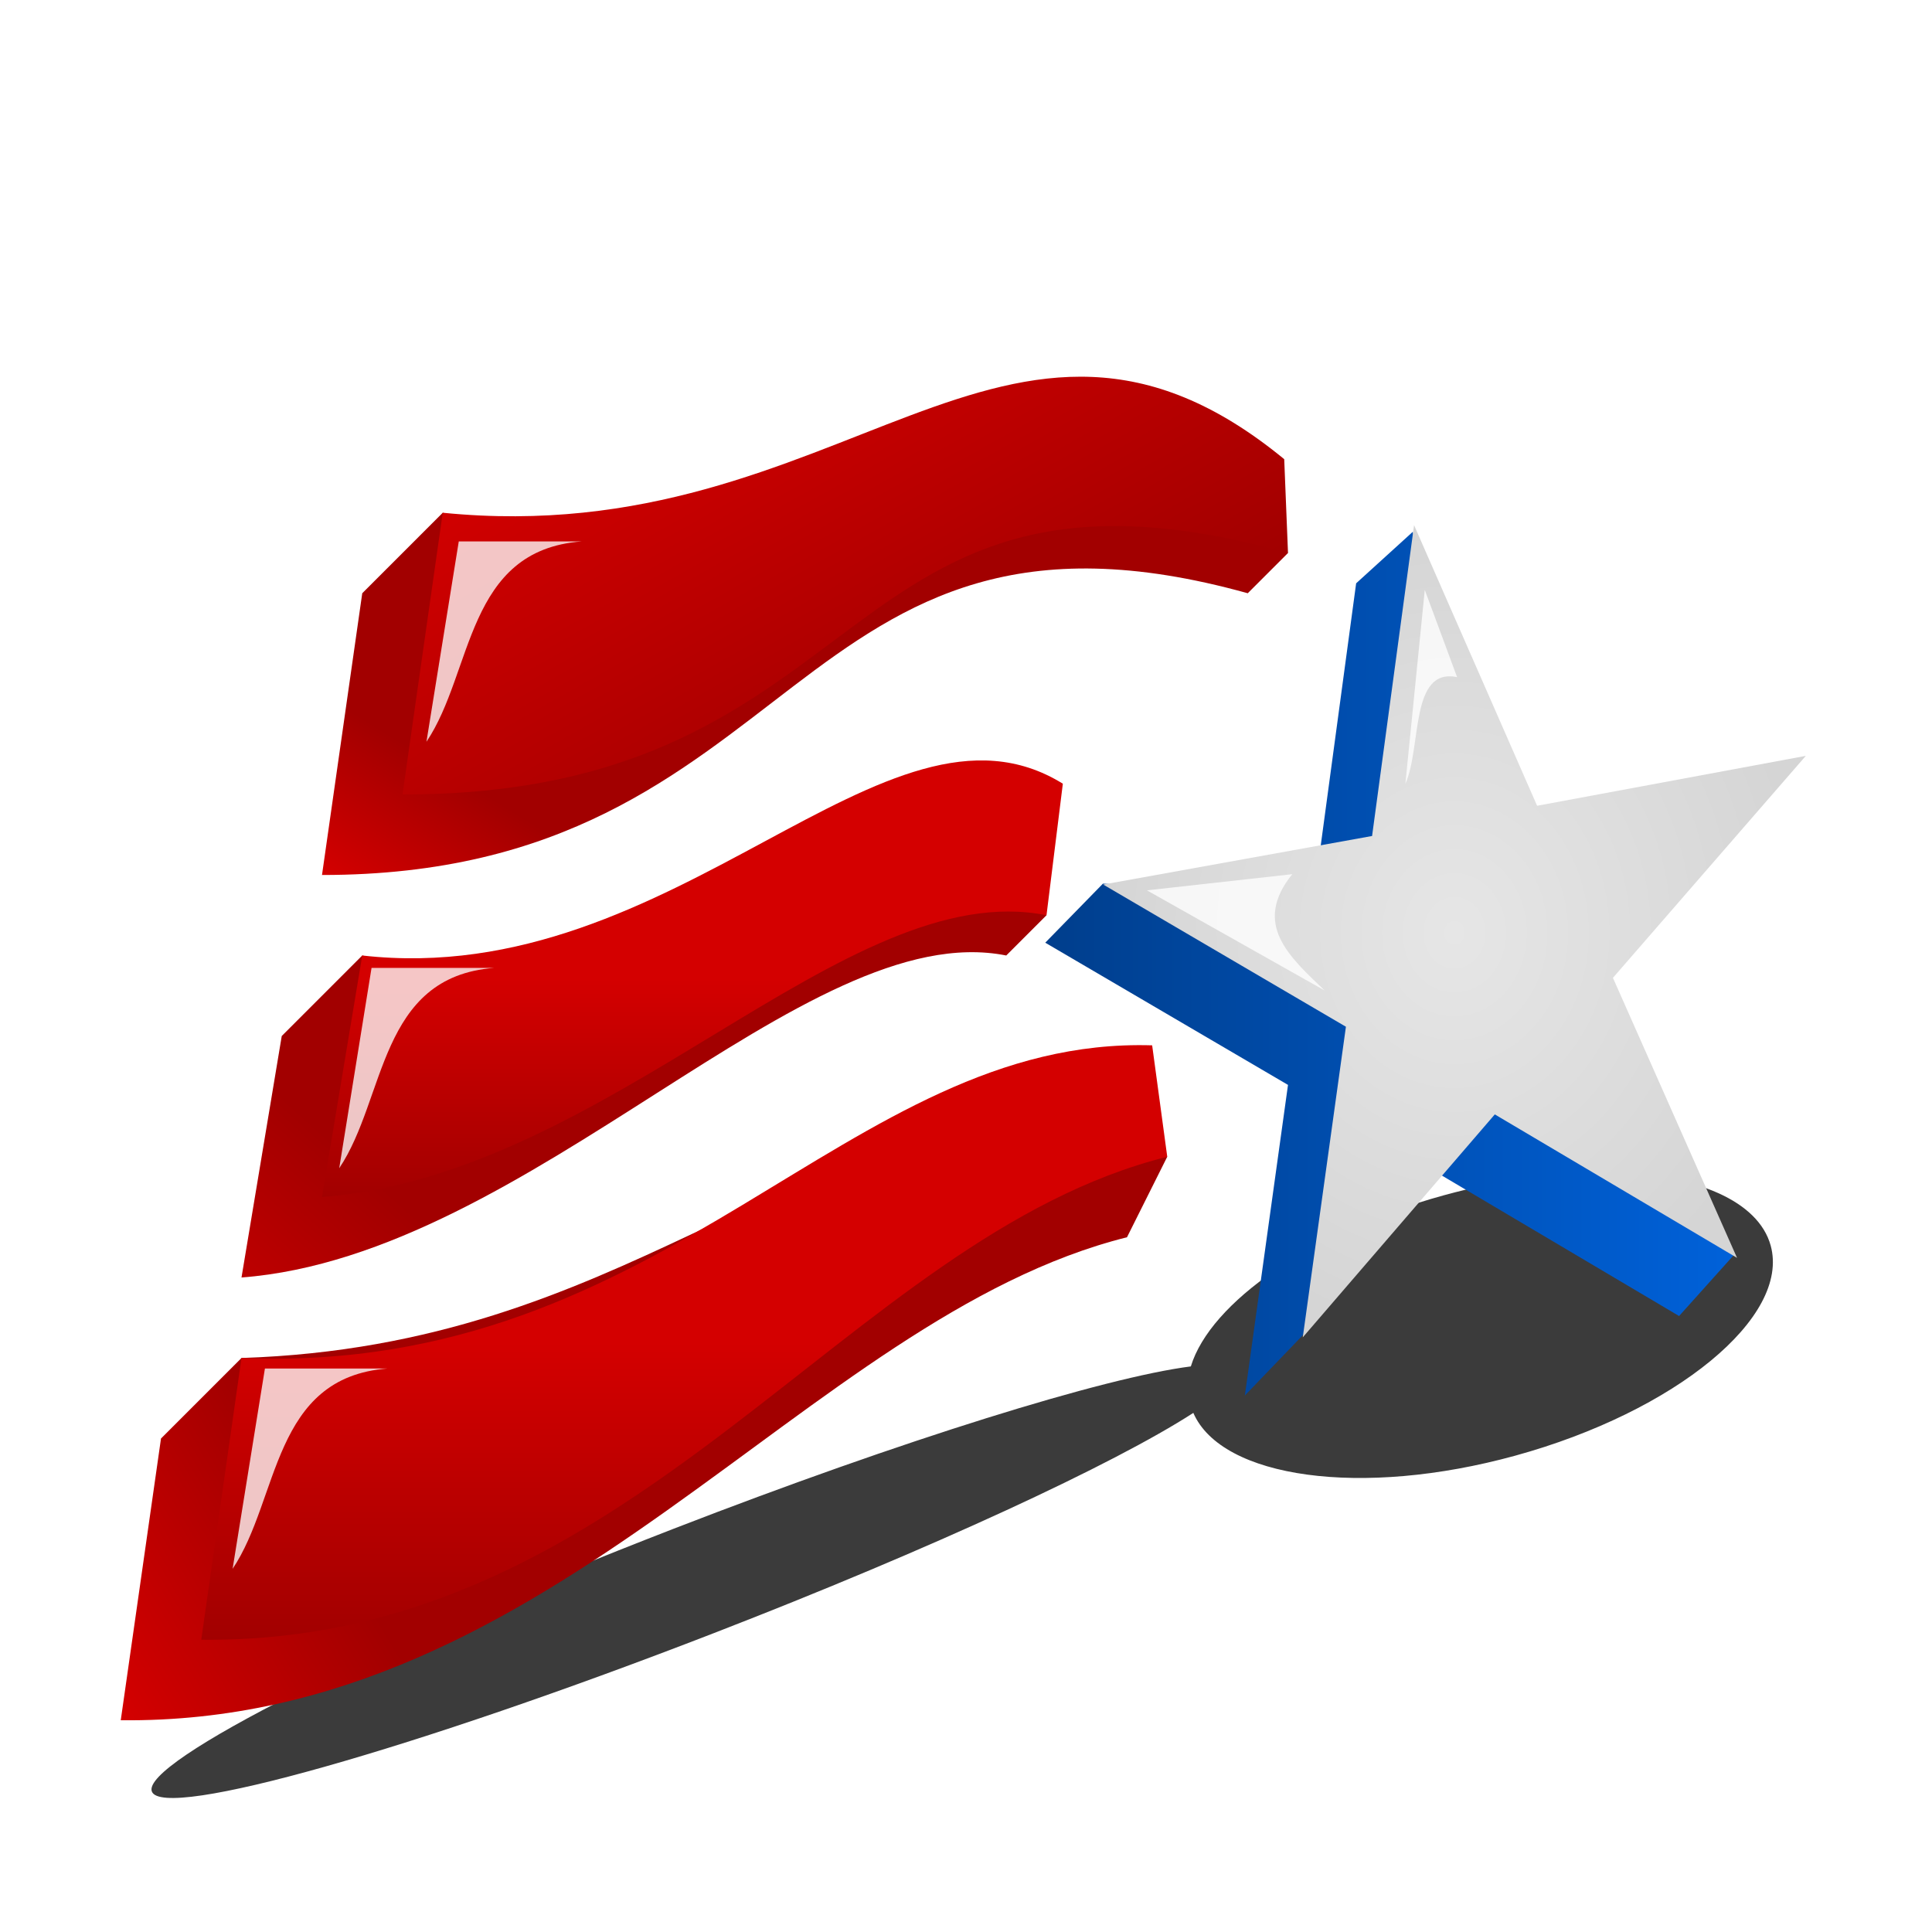
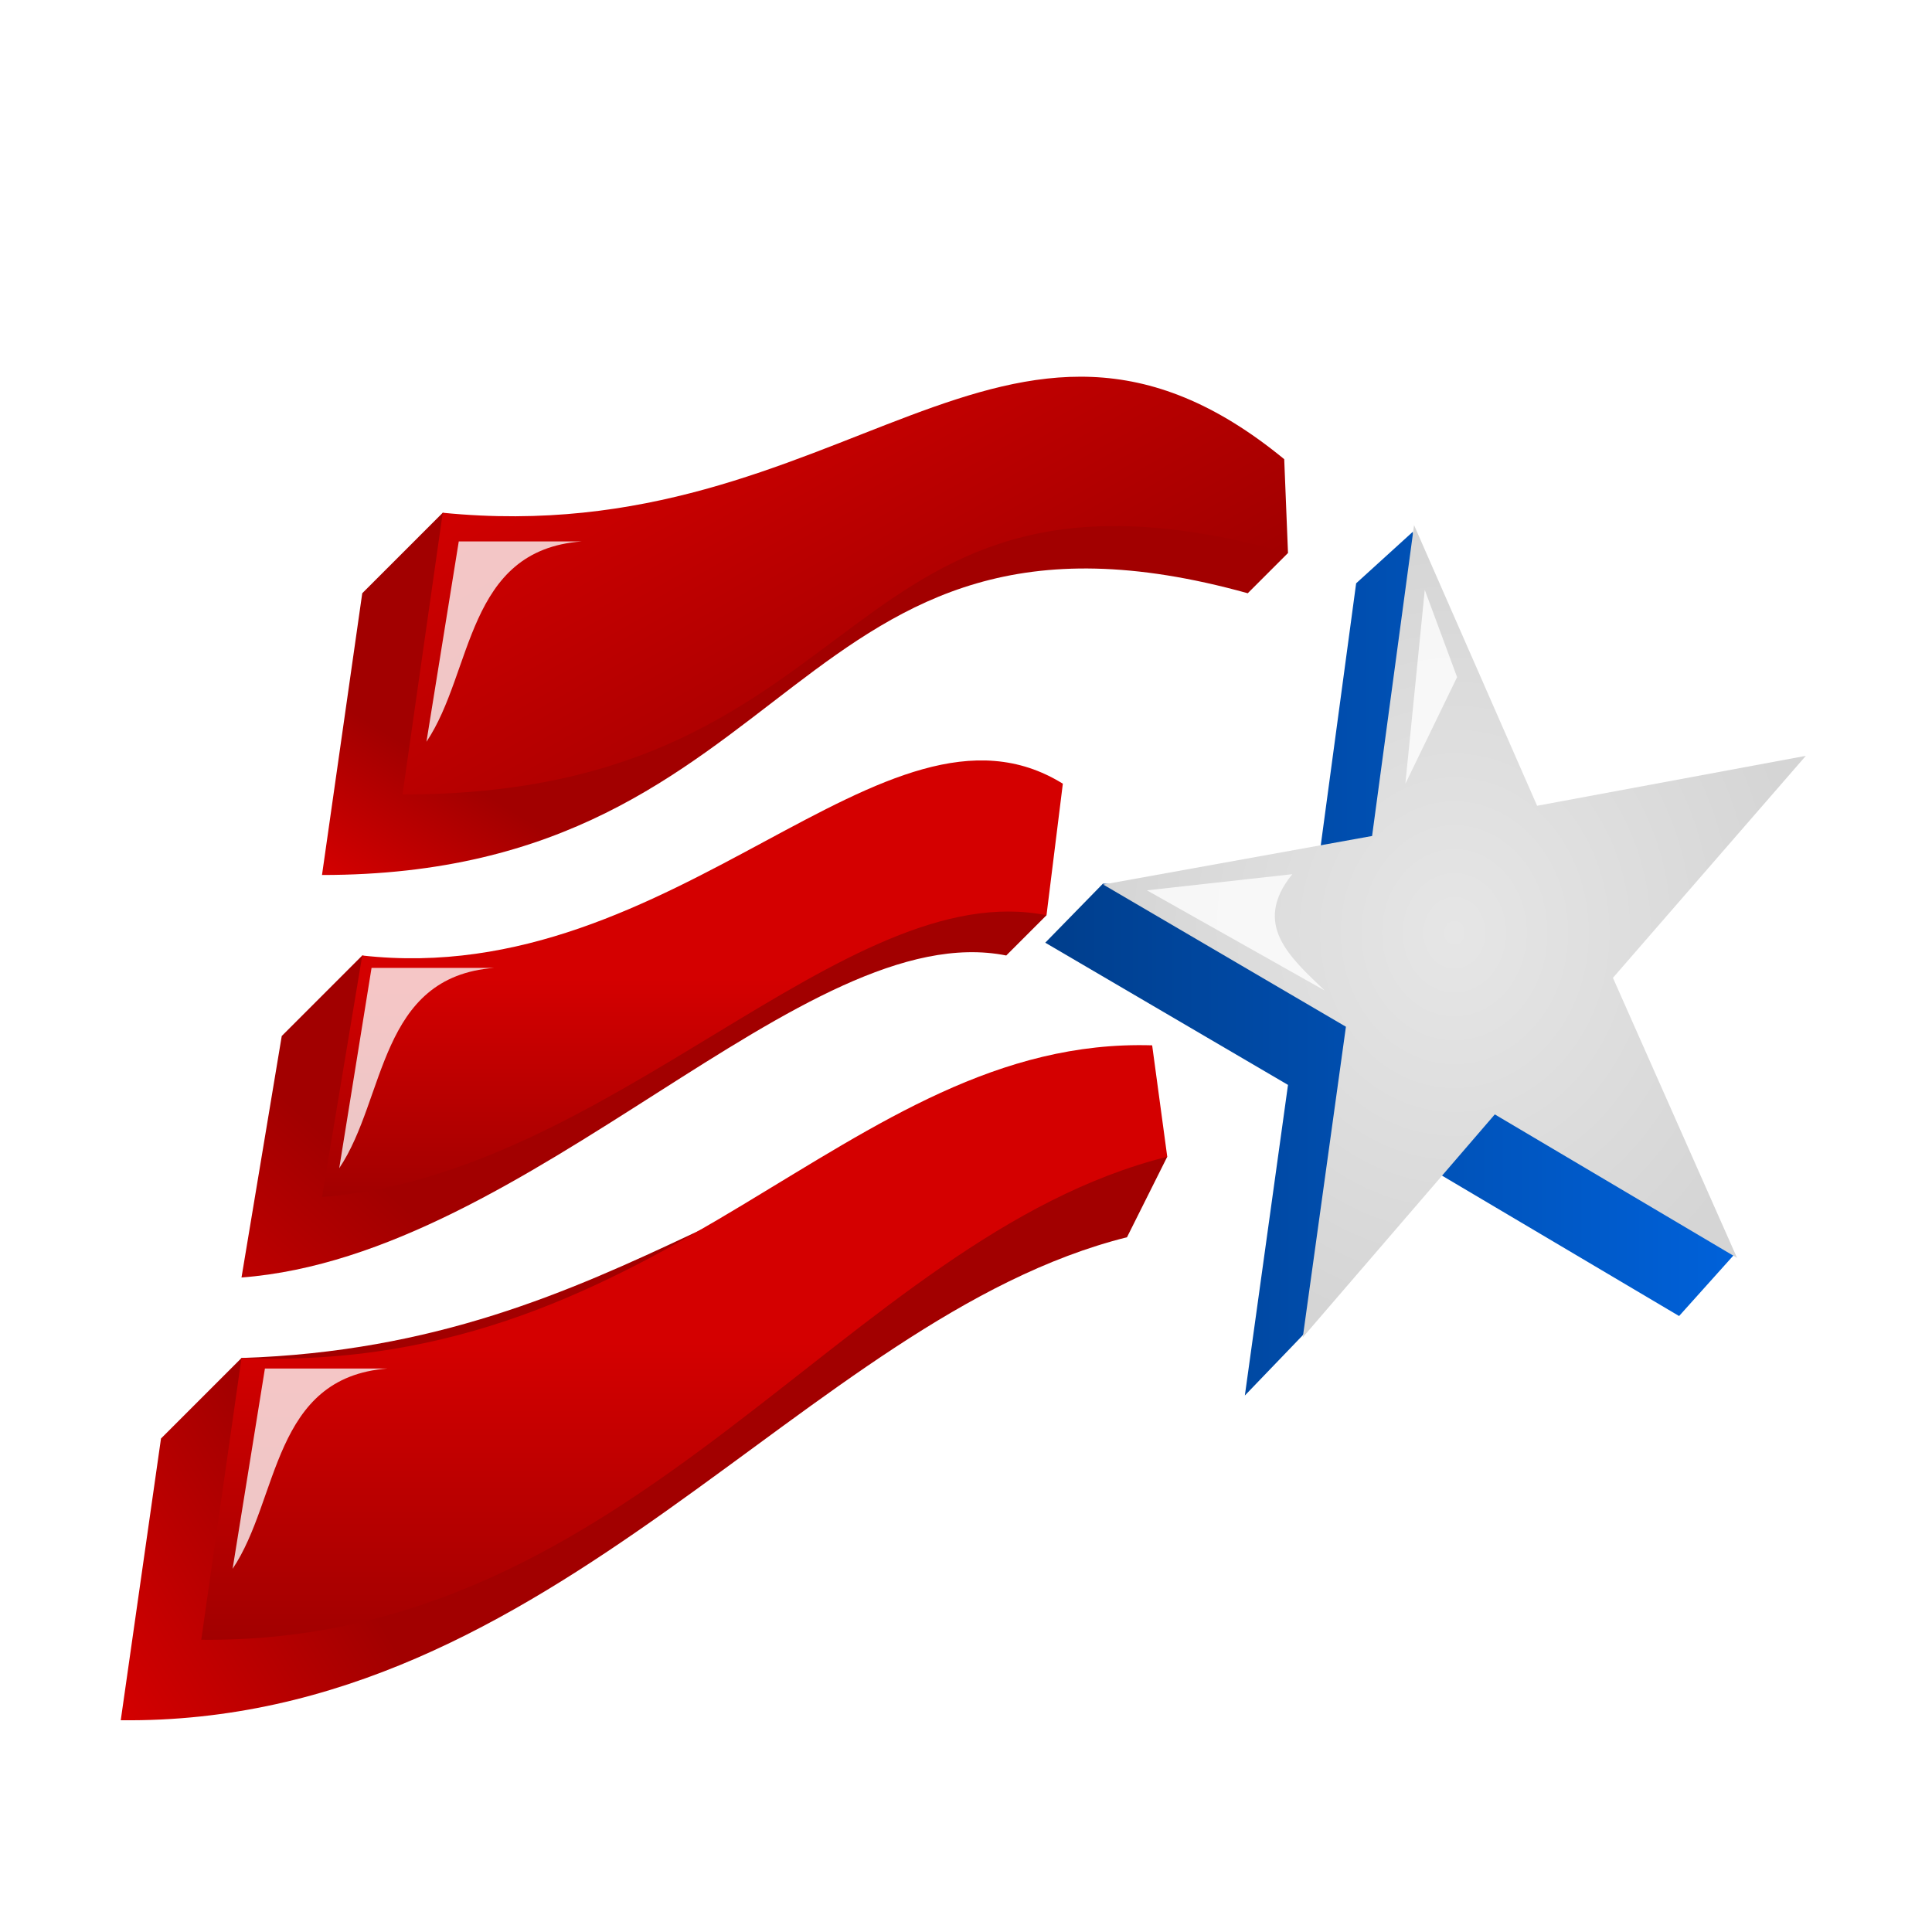
<svg xmlns="http://www.w3.org/2000/svg" xmlns:ns1="http://www.inkscape.org/namespaces/inkscape" xmlns:ns2="http://sodipodi.sourceforge.net/DTD/sodipodi-0.dtd" xmlns:xlink="http://www.w3.org/1999/xlink" width="48" height="48" id="svg2" version="1.1" ns1:version="0.47 r22583" ns2:docname="july4th01.svg" ns1:export-filename="july4th01.png" ns1:export-xdpi="90" ns1:export-ydpi="90">
  <defs id="defs4">
    <linearGradient id="linearGradient3801">
      <stop style="stop-color:#a20000;stop-opacity:1;" offset="0" id="stop3803" />
      <stop style="stop-color:#d40000;stop-opacity:1;" offset="1" id="stop3805" />
    </linearGradient>
    <linearGradient id="linearGradient3791">
      <stop id="stop3793" offset="0" style="stop-color:#e6e6e6;stop-opacity:1;" />
      <stop id="stop3795" offset="1" style="stop-color:#d5d5d5;stop-opacity:1;" />
    </linearGradient>
    <linearGradient ns1:collect="always" xlink:href="#linearGradient3801" id="linearGradient3686" x1="19" y1="1030.362" x2="13.164" y2="1019.982" gradientUnits="userSpaceOnUse" gradientTransform="translate(2,-6.261)" />
    <linearGradient ns1:collect="always" xlink:href="#linearGradient3801" id="linearGradient3688" x1="15.203" y1="1039.362" x2="15.203" y2="1033.939" gradientUnits="userSpaceOnUse" gradientTransform="translate(2,-5.261)" />
    <linearGradient ns1:collect="always" xlink:href="#linearGradient3801" id="linearGradient3690" x1="16" y1="1048.363" x2="16" y2="1040.976" gradientUnits="userSpaceOnUse" gradientTransform="translate(1,-3.261)" />
    <linearGradient ns1:collect="always" xlink:href="#linearGradient3801" id="linearGradient3692" x1="7.866" y1="1046.904" x2="2" y2="1050.363" gradientUnits="userSpaceOnUse" gradientTransform="translate(1,-3.261)" />
    <linearGradient ns1:collect="always" xlink:href="#linearGradient3801" id="linearGradient3694" x1="4" y1="1035.937" x2="-0.883" y2="1041.362" gradientUnits="userSpaceOnUse" gradientTransform="translate(2,-5.261)" />
    <linearGradient ns1:collect="always" xlink:href="#linearGradient3801" id="linearGradient3696" x1="8.027" y1="1029.085" x2="6" y2="1032.362" gradientUnits="userSpaceOnUse" gradientTransform="translate(2,-6.261)" />
    <radialGradient ns1:collect="always" xlink:href="#linearGradient3791" id="radialGradient3811" cx="36.136" cy="1029.545" fx="36.136" fy="1029.545" r="8.728" gradientTransform="matrix(1,-7.4069252e-6,8.562197e-6,1.156,-0.009,-162.626)" gradientUnits="userSpaceOnUse" />
    <linearGradient ns1:collect="always" xlink:href="#linearGradient3635" id="linearGradient3823" x1="25.969" y1="1030.35" x2="43.385" y2="1030.35" gradientUnits="userSpaceOnUse" gradientTransform="translate(0,-2.046)" />
    <filter ns1:collect="always" id="filter3849" x="-0.207" width="1.414" y="-0.16" height="1.321">
      <feGaussianBlur ns1:collect="always" stdDeviation="0.333" id="feGaussianBlur3851" />
    </filter>
    <filter ns1:collect="always" id="filter3853" x="-0.207" width="1.414" y="-0.16" height="1.321">
      <feGaussianBlur ns1:collect="always" stdDeviation="0.333" id="feGaussianBlur3855" />
    </filter>
    <filter ns1:collect="always" id="filter3857" x="-0.207" width="1.414" y="-0.16" height="1.321">
      <feGaussianBlur ns1:collect="always" stdDeviation="0.333" id="feGaussianBlur3859" />
    </filter>
    <filter ns1:collect="always" id="filter3889" x="-0.168" width="1.336" y="-0.257" height="1.514">
      <feGaussianBlur ns1:collect="always" stdDeviation="0.309" id="feGaussianBlur3891" />
    </filter>
    <filter ns1:collect="always" id="filter3893" x="-0.578" width="2.156" y="-0.154" height="1.308">
      <feGaussianBlur ns1:collect="always" stdDeviation="0.309" id="feGaussianBlur3895" />
    </filter>
    <linearGradient id="linearGradient3635">
      <stop id="stop3637" offset="0" style="stop-color:#003e8c;stop-opacity:1;" />
      <stop id="stop3639-7" offset="1" style="stop-color:#0062db;stop-opacity:1;" />
    </linearGradient>
    <filter ns1:collect="always" id="filter3675" x="-0.08" width="1.16" y="-0.207" height="1.415">
      <feGaussianBlur ns1:collect="always" stdDeviation="1.342" id="feGaussianBlur3677" />
    </filter>
  </defs>
  <ns2:namedview id="base" pagecolor="#ffffff" bordercolor="#666666" borderopacity="1.0" ns1:pageopacity="0.0" ns1:pageshadow="2" ns1:zoom="1" ns1:cx="26.48595" ns1:cy="24" ns1:document-units="px" ns1:current-layer="layer1" showgrid="false" ns1:window-width="1016" ns1:window-height="805" ns1:window-x="656" ns1:window-y="25" ns1:window-maximized="0">
    <ns1:grid type="xygrid" id="grid2837" empspacing="5" visible="true" enabled="true" snapvisiblegridlinesonly="true" />
  </ns2:namedview>
  <g ns1:label="Layer 1" ns1:groupmode="layer" id="layer1" transform="translate(0,-1004.362)">
-     <path style="fill:#000000;fill-opacity:0.769;stroke:none;filter:url(#filter3675)" d="m 40.055,1033.498 c -1.247,-0.031 -2.694,0.151 -4.188,0.562 -3.3,0.908 -5.796,2.662 -6.281,4.25 -2.151,0.275 -7.132,1.818 -12.844,4.031 -7.446,2.885 -13.246,5.81 -12.969,6.531 0.277,0.721 6.523,-1.052 13.969,-3.938 5.41,-2.096 9.93,-4.191 11.906,-5.469 0.701,1.619 4.171,2.116 8,1.062 3.983,-1.096 6.834,-3.439 6.344,-5.219 -0.306,-1.112 -1.86,-1.762 -3.938,-1.812 z" id="path3648" />
    <path ns2:nodetypes="ccccccc" id="path3678" d="m 30,1016.101 c -6.631,-5.443 -11,4 -19,1 l -2,2 -1,7 c 12,0 11.571,-10.179 23,-7 l 1,-1 -2,-2 z" style="font-size:medium;font-style:normal;font-variant:normal;font-weight:normal;font-stretch:normal;text-indent:0;text-align:start;text-decoration:none;line-height:normal;letter-spacing:normal;word-spacing:normal;text-transform:none;direction:ltr;block-progression:tb;writing-mode:lr-tb;text-anchor:start;color:#000000;fill:url(#linearGradient3696);fill-opacity:1;stroke:none;stroke-width:1px;marker:none;visibility:visible;display:inline;overflow:visible;enable-background:accumulate;font-family:Bitstream Vera Sans;-inkscape-font-specification:Bitstream Vera Sans" />
    <path ns2:nodetypes="ccccccc" id="path3680" d="M 24.406,1025.833 C 20.282,1023.276 16,1030.101 9,1028.101 l -2,2 -1,6 c 7.177,-0.546 14,-9 19,-8 l 1,-1 -1.594,-1.268 z" style="font-size:medium;font-style:normal;font-variant:normal;font-weight:normal;font-stretch:normal;text-indent:0;text-align:start;text-decoration:none;line-height:normal;letter-spacing:normal;word-spacing:normal;text-transform:none;direction:ltr;block-progression:tb;writing-mode:lr-tb;text-anchor:start;color:#000000;fill:url(#linearGradient3694);fill-opacity:1;stroke:none;stroke-width:1px;marker:none;visibility:visible;display:inline;overflow:visible;enable-background:accumulate;font-family:Bitstream Vera Sans;-inkscape-font-specification:Bitstream Vera Sans" />
    <path ns2:nodetypes="ccccccc" id="path3682" d="m 26.625,1032.333 c -7.277,-0.221 -10.984,5.455 -20.625,5.768 l -2,2 -1,7 c 10.831,0.117 17,-10 25,-12 l 1,-2 -2.375,-0.768 z" style="font-size:medium;font-style:normal;font-variant:normal;font-weight:normal;font-stretch:normal;text-indent:0;text-align:start;text-decoration:none;line-height:normal;letter-spacing:normal;word-spacing:normal;text-transform:none;direction:ltr;block-progression:tb;writing-mode:lr-tb;text-anchor:start;color:#000000;fill:url(#linearGradient3692);fill-opacity:1;stroke:none;stroke-width:1px;marker:none;visibility:visible;display:inline;overflow:visible;enable-background:accumulate;font-family:Bitstream Vera Sans;-inkscape-font-specification:Bitstream Vera Sans" />
    <path style="fill:url(#linearGradient3823);fill-opacity:1;stroke:none" d="m 41.716,1037.058 -6.018,-3.564 -3.346,4.057 -1.424,1.482 1.072,-7.717 -6.031,-3.533 1.433,-1.467 5.248,0.261 1.043,-7.723 1.408,-1.28 1.649,8.252 6.636,-1.4 -4.752,5.675 4.438,5.447 -1.355,1.51 z" id="path3656" ns2:nodetypes="ccccccccccccccc" />
    <path style="fill:url(#radialGradient3811);fill-opacity:1;stroke:none" d="m 43.156,1035.613 -6.018,-3.564 -4.771,5.539 1.072,-7.717 -6.031,-3.533 6.681,-1.206 1.043,-7.723 3.057,6.972 6.676,-1.24 -4.792,5.515 3.083,6.957 z" id="path2882" />
    <path style="font-size:medium;font-style:normal;font-variant:normal;font-weight:normal;font-stretch:normal;text-indent:0;text-align:start;text-decoration:none;line-height:normal;letter-spacing:normal;word-spacing:normal;text-transform:none;direction:ltr;block-progression:tb;writing-mode:lr-tb;text-anchor:start;color:#000000;fill:url(#linearGradient3686);fill-opacity:1;stroke:none;stroke-width:1px;marker:none;visibility:visible;display:inline;overflow:visible;enable-background:accumulate;font-family:Bitstream Vera Sans;-inkscape-font-specification:Bitstream Vera Sans" d="M 31.906,1015.77 C 25,1010.101 21,1018.101 11,1017.101 l -1,7 c 12,0 10.571,-9.179 22,-6 l -0.094,-2.331 z" id="path3660" ns2:nodetypes="ccccc" />
    <path style="font-size:medium;font-style:normal;font-variant:normal;font-weight:normal;font-stretch:normal;text-indent:0;text-align:start;text-decoration:none;line-height:normal;letter-spacing:normal;word-spacing:normal;text-transform:none;direction:ltr;block-progression:tb;writing-mode:lr-tb;text-anchor:start;color:#000000;fill:url(#linearGradient3688);fill-opacity:1;stroke:none;stroke-width:1px;marker:none;visibility:visible;display:inline;overflow:visible;enable-background:accumulate;font-family:Bitstream Vera Sans;-inkscape-font-specification:Bitstream Vera Sans" d="M 26.406,1023.833 C 22,1021.101 16.827,1028.984 9,1028.101 l -1,6 c 7.177,-0.546 13,-8 18,-7 l 0.406,-3.268 z" id="path3662" ns2:nodetypes="ccccc" />
    <path style="font-size:medium;font-style:normal;font-variant:normal;font-weight:normal;font-stretch:normal;text-indent:0;text-align:start;text-decoration:none;line-height:normal;letter-spacing:normal;word-spacing:normal;text-transform:none;direction:ltr;block-progression:tb;writing-mode:lr-tb;text-anchor:start;color:#000000;fill:url(#linearGradient3690);fill-opacity:1;stroke:none;stroke-width:1px;marker:none;visibility:visible;display:inline;overflow:visible;enable-background:accumulate;font-family:Bitstream Vera Sans;-inkscape-font-specification:Bitstream Vera Sans" d="M 28.625,1030.333 C 21,1030.101 16.658,1038.547 6,1038.101 l -1,7 c 10.831,0.117 16,-10 24,-12 l -0.375,-2.768 z" id="path3664" ns2:nodetypes="ccccc" />
    <path style="fill:#ffffff;fill-opacity:0.775;stroke:none;filter:url(#filter3849)" d="m 11.398,1017.814 -0.803,4.977 c 1.167,-1.736 0.978,-4.758 3.853,-4.977 l -3.05,0 z" id="path3831" ns2:nodetypes="cccc" />
    <path ns2:nodetypes="cccc" id="path3833" d="m 9.231,1028.409 -0.803,4.977 c 1.167,-1.736 0.978,-4.758 3.853,-4.977 l -3.05,0 z" style="fill:#ffffff;fill-opacity:0.775;stroke:none;filter:url(#filter3853)" />
    <path style="fill:#ffffff;fill-opacity:0.775;stroke:none;filter:url(#filter3857)" d="m 6.582,1038.362 -0.803,4.977 c 1.167,-1.736 0.978,-4.758 3.853,-4.977 l -3.05,0 z" id="path3835" ns2:nodetypes="cccc" />
    <path style="fill:#ffffff;fill-opacity:0.791;stroke:none;filter:url(#filter3889)" d="m 32.107,1026.081 -3.612,0.401 4.415,2.488 c -0.865,-0.831 -1.81,-1.643 -0.803,-2.89 z" id="path3861" ns2:nodetypes="cccc" />
-     <path style="fill:#ffffff;fill-opacity:0.791;stroke:none;filter:url(#filter3893)" d="m 34.916,1023.834 0.482,-4.816 0.803,2.167 c -1.176,-0.239 -0.877,1.734 -1.284,2.649 z" id="path3863" ns2:nodetypes="cccc" />
+     <path style="fill:#ffffff;fill-opacity:0.791;stroke:none;filter:url(#filter3893)" d="m 34.916,1023.834 0.482,-4.816 0.803,2.167 z" id="path3863" ns2:nodetypes="cccc" />
  </g>
</svg>